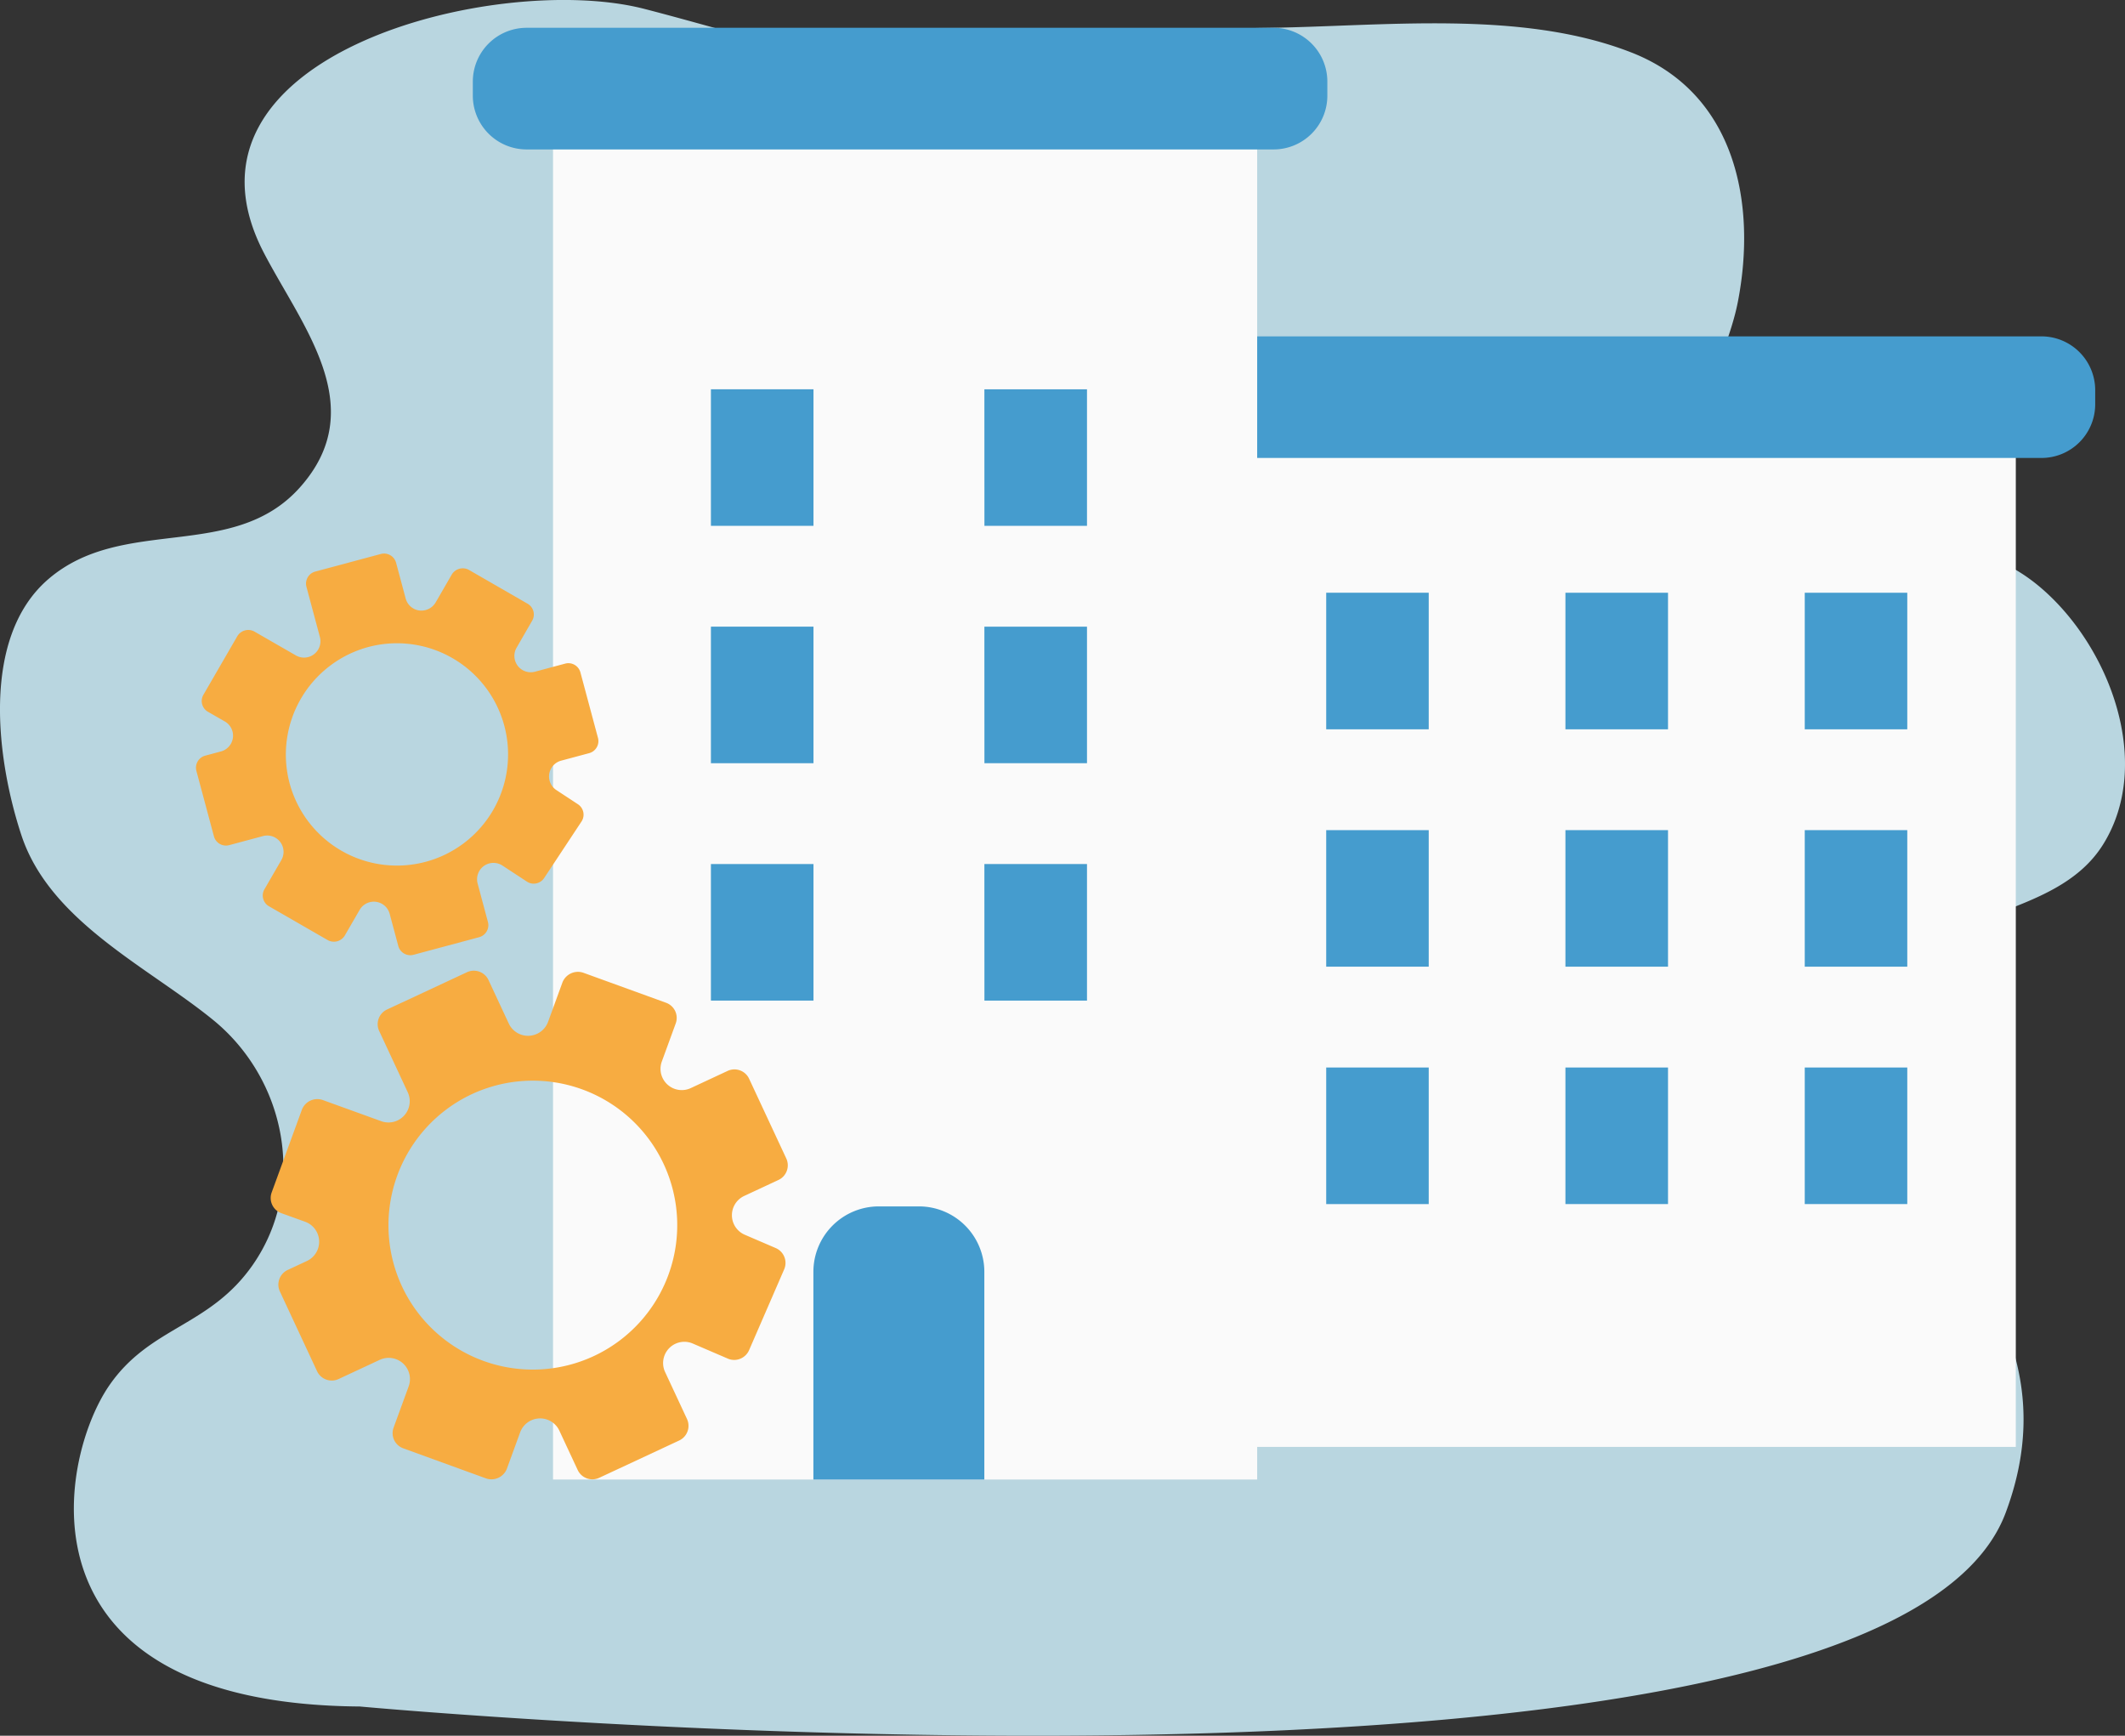
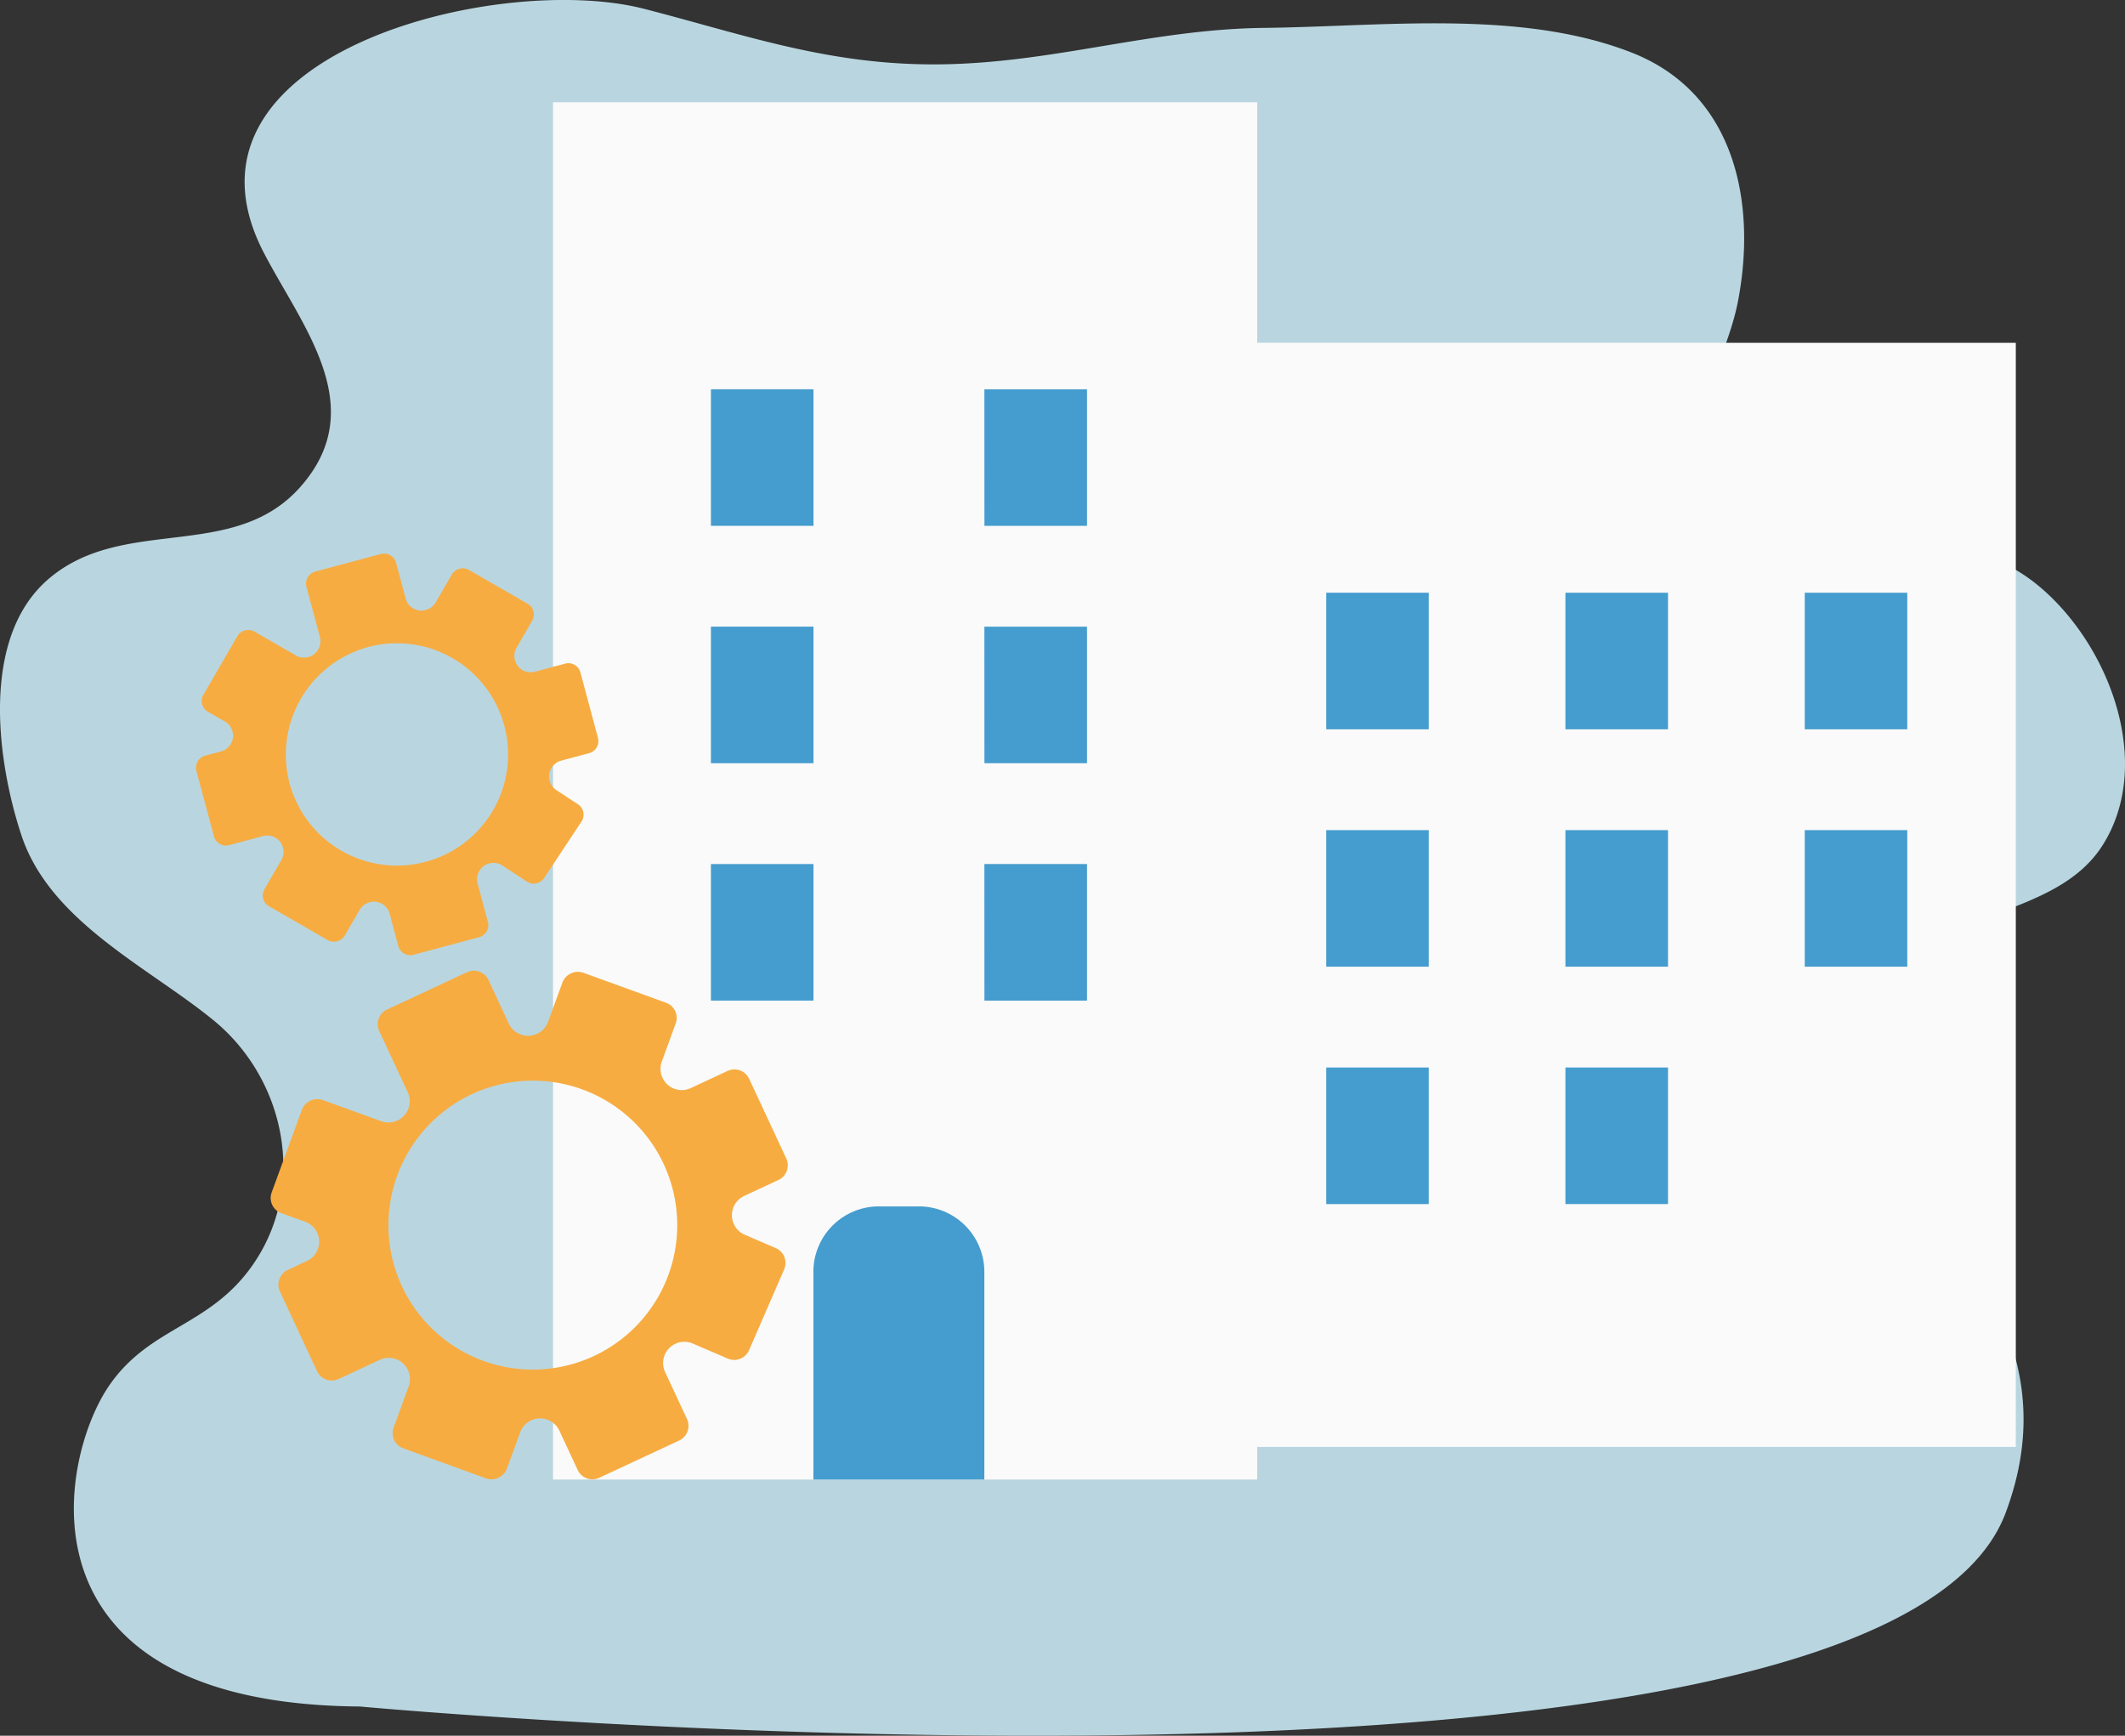
<svg xmlns="http://www.w3.org/2000/svg" width="180" height="147" viewBox="0 0 180 147">
  <rect x="0" y="0" width="180" height="147" fill="#333333" stroke="none" />
  <defs>
    <clipPath id="clip-path">
      <path id="Path_16065" data-name="Path 16065" d="M0,0H44.258V43.714H0ZM0,0" transform="translate(0 0)" fill="#f7ac41" />
    </clipPath>
    <clipPath id="clip-path-2">
      <path id="Path_16067" data-name="Path 16067" d="M0,0H34.052V33.633H0ZM0,0" fill="#f7ac41" />
    </clipPath>
  </defs>
  <g id="company-set-up" transform="translate(-23093.808 -9140.84)">
    <path id="Path_16027" data-name="Path 16027" d="M177.532,300.373c-29.521-.206-25.61-20.817-21.293-27.145,3.462-5.064,8.5-4.971,12.185-10.253,4.623-6.646,2.795-15.72-3.334-20.729-5.51-4.5-13.851-8.348-16.265-15.672-2.063-6.25-3.507-16.706,2.293-21.686,6.343-5.445,15.653-1.415,21.311-7.772,6.022-6.763.2-13.581-3.07-19.869-8.685-16.74,19.75-23.861,32.225-20.65,8.659,2.231,15.673,4.805,25.067,4.7,9.6-.107,17.914-2.98,27.406-3.087,10.152-.118,21.756-1.581,31.139,2.079,8.9,3.472,10.62,12.887,9.032,21.091-1.493,7.734-9.179,16.145,3.164,19.794a30.459,30.459,0,0,0,9.07.872c4.669-.037,9.156-.07,13.433,3.587,5.864,5.012,9.534,14.882,5.268,21.727-4.088,6.563-14.618,5.315-18.163,12.137-7.787,14.97,17.748,23.5,9.907,44.468-10.578,28.286-139.376,16.411-139.376,16.411" transform="translate(22946.793 8984.993)" fill="#b9d6e0" />
    <g id="Group_5315" data-name="Group 5315" transform="translate(23133.859 9143.193)">
      <path id="Path_16002" data-name="Path 16002" d="M160.488,127.4h67.077v93.51H160.488" transform="translate(-96.865 -100.723)" fill="#fafafa" />
-       <path id="Path_16004" data-name="Path 16004" d="M232,134.975H160.051a4.552,4.552,0,0,1-4.555-4.549v-1.2a4.552,4.552,0,0,1,4.555-4.549H232a4.557,4.557,0,0,1,4.559,4.549v1.2A4.55,4.55,0,0,1,232,134.975Zm0,0" transform="translate(-99.134 -98.543)" fill="#459cce" />
      <path id="Path_16006" data-name="Path 16006" d="M117.234,109.734H176.88v116.64H117.234Zm0,0" transform="translate(-110.441 -103.424)" fill="#fafafa" />
-       <path id="Path_16008" data-name="Path 16008" d="M180.371,115.819H117.106a4.557,4.557,0,0,1-4.559-4.549v-1.2a4.558,4.558,0,0,1,4.559-4.553h63.265a4.557,4.557,0,0,1,4.559,4.553v1.2A4.552,4.552,0,0,1,180.371,115.819Zm0,0" transform="translate(-112.547 -105.516)" fill="#459cce" />
      <path id="Path_16010" data-name="Path 16010" d="M165.816,143.363H174.5v11.566h-8.684Zm0,0" transform="translate(-93.53 -95.516)" fill="#459cce" />
      <path id="Path_16011" data-name="Path 16011" d="M180.73,143.363h8.69v11.566h-8.69Zm0,0" transform="translate(-88.18 -95.516)" fill="#459cce" />
      <path id="Path_16012" data-name="Path 16012" d="M195.648,143.363h8.684v11.566h-8.684Zm0,0" transform="translate(-82.826 -95.516)" fill="#459cce" />
      <path id="Path_16013" data-name="Path 16013" d="M165.816,158.262H174.5v11.565h-8.684Zm0,0" transform="translate(-93.53 -90.31)" fill="#459cce" />
      <path id="Path_16014" data-name="Path 16014" d="M180.73,158.262h8.69v11.565h-8.69Zm0,0" transform="translate(-88.18 -90.31)" fill="#459cce" />
      <path id="Path_16015" data-name="Path 16015" d="M195.648,158.262h8.684v11.565h-8.684Zm0,0" transform="translate(-82.826 -90.31)" fill="#459cce" />
      <path id="Path_16016" data-name="Path 16016" d="M165.816,173.16H174.5v11.566h-8.684Zm0,0" transform="translate(-93.53 -85.105)" fill="#459cce" />
      <path id="Path_16017" data-name="Path 16017" d="M180.73,173.16h8.69v11.566h-8.69Zm0,0" transform="translate(-88.18 -85.105)" fill="#459cce" />
-       <path id="Path_16018" data-name="Path 16018" d="M195.648,173.16h8.684v11.566h-8.684Zm0,0" transform="translate(-82.826 -85.105)" fill="#459cce" />
      <path id="Path_16019" data-name="Path 16019" d="M127.461,130.594h8.688v11.565h-8.688Zm0,0" transform="translate(-107.293 -99.978)" fill="#459cce" />
      <path id="Path_16020" data-name="Path 16020" d="M144.508,130.594H153.2v11.565h-8.688Zm0,0" transform="translate(-101.176 -99.978)" fill="#459cce" />
      <path id="Path_16021" data-name="Path 16021" d="M127.461,145.492h8.688v11.566h-8.688Zm0,0" transform="translate(-107.293 -94.773)" fill="#459cce" />
      <path id="Path_16022" data-name="Path 16022" d="M144.508,145.492H153.2v11.566h-8.688Zm0,0" transform="translate(-101.176 -94.773)" fill="#459cce" />
      <path id="Path_16023" data-name="Path 16023" d="M127.461,160.391h8.688v11.565h-8.688Zm0,0" transform="translate(-107.293 -89.567)" fill="#459cce" />
      <path id="Path_16024" data-name="Path 16024" d="M144.508,160.391H153.2v11.565h-8.688Zm0,0" transform="translate(-101.176 -89.567)" fill="#459cce" />
      <path id="Path_16026" data-name="Path 16026" d="M142.779,179.547H139.4a5.544,5.544,0,0,0-5.552,5.541v17.59h14.48v-17.59A5.544,5.544,0,0,0,142.779,179.547Zm0,0" transform="translate(-105 -79.729)" fill="#459cce" />
    </g>
    <g id="Group_5330" data-name="Group 5330" transform="translate(23168.529 9255.011) rotate(155)" clip-path="url(#clip-path)">
      <path id="Path_16064" data-name="Path 16064" d="M42.268,16.911H38.423a1.8,1.8,0,0,1-1.276-3.073l2.632-2.625a1.365,1.365,0,0,0,0-1.936L34.495,4a1.4,1.4,0,0,0-1.938,0L30.243,6.31a1.8,1.8,0,0,1-3.08-1.272V1.37A1.371,1.371,0,0,0,25.792,0H18.319a1.373,1.373,0,0,0-1.372,1.37V5.753a1.8,1.8,0,0,1-3.153,1.194l-2.141-2.4a1.349,1.349,0,0,0-1.026-.459,1.378,1.378,0,0,0-.912.345L4.131,9.379a1.37,1.37,0,0,0-.116,1.934l1.9,2.131a1.8,1.8,0,0,1-1.349,3H1.37A1.371,1.371,0,0,0,0,17.809v7.457a1.371,1.371,0,0,0,1.37,1.369H4.811a1.8,1.8,0,0,1,1.276,3.074l-2.43,2.425a1.364,1.364,0,0,0,0,1.936L8.94,39.342a1.41,1.41,0,0,0,1.94,0l2.513-2.509a1.8,1.8,0,0,1,1.276-.528,1.845,1.845,0,0,1,.691.136A1.8,1.8,0,0,1,16.474,38.1v4.072a1.373,1.373,0,0,0,1.374,1.369h7.47a1.371,1.371,0,0,0,1.372-1.369V36.456a1.8,1.8,0,0,1,3.08-1.272L33.5,38.9a1.4,1.4,0,0,0,1.938,0l5.284-5.271a1.367,1.367,0,0,0,0-1.938L39.2,30.179a1.8,1.8,0,0,1,1.276-3.073h1.786a1.374,1.374,0,0,0,1.374-1.37V18.28A1.373,1.373,0,0,0,42.268,16.911ZM21.82,34.007A12.235,12.235,0,1,1,34.081,21.772,12.262,12.262,0,0,1,21.82,34.007Zm0,0" transform="translate(0.571 0.171)" fill="#f7ac41" />
    </g>
    <g id="Group_5331" data-name="Group 5331" transform="matrix(-0.966, 0.259, -0.259, -0.966, 23148.465, 9216.575)" clip-path="url(#clip-path-2)">
      <path id="Path_16066" data-name="Path 16066" d="M32.521,13.011H29.563a1.384,1.384,0,0,1-.982-2.364l2.025-2.02a1.05,1.05,0,0,0,0-1.489L26.54,3.08a1.078,1.078,0,0,0-1.491,0l-1.78,1.775a1.388,1.388,0,0,1-2.37-.979V1.054A1.055,1.055,0,0,0,19.844,0H14.095a1.056,1.056,0,0,0-1.056,1.054V4.426a1.388,1.388,0,0,1-2.426.919L8.966,3.5a1.038,1.038,0,0,0-.789-.354,1.06,1.06,0,0,0-.7.266l-4.3,3.808A1.054,1.054,0,0,0,3.089,8.7l1.46,1.64a1.384,1.384,0,0,1-1.038,2.3H1.054A1.055,1.055,0,0,0,0,13.7v5.737a1.055,1.055,0,0,0,1.054,1.053H3.7a1.386,1.386,0,0,1,.982,2.365L2.815,24.723a1.049,1.049,0,0,0,0,1.489L6.878,30.27a1.085,1.085,0,0,0,1.493,0l1.934-1.931a1.387,1.387,0,0,1,.982-.406,1.42,1.42,0,0,1,.532.1,1.386,1.386,0,0,1,.856,1.28V32.45A1.056,1.056,0,0,0,13.732,33.5H19.48a1.055,1.055,0,0,0,1.056-1.053v-4.4a1.388,1.388,0,0,1,2.37-.979l2.87,2.862a1.079,1.079,0,0,0,1.491,0l4.066-4.055a1.051,1.051,0,0,0,0-1.491L30.163,23.22a1.385,1.385,0,0,1,.982-2.364h1.374A1.057,1.057,0,0,0,33.576,19.8V14.065A1.056,1.056,0,0,0,32.521,13.011ZM16.788,26.165a9.413,9.413,0,1,1,9.434-9.414A9.435,9.435,0,0,1,16.788,26.165Zm0,0" transform="translate(0.439 0.131)" fill="#f7ac41" />
    </g>
  </g>
</svg>